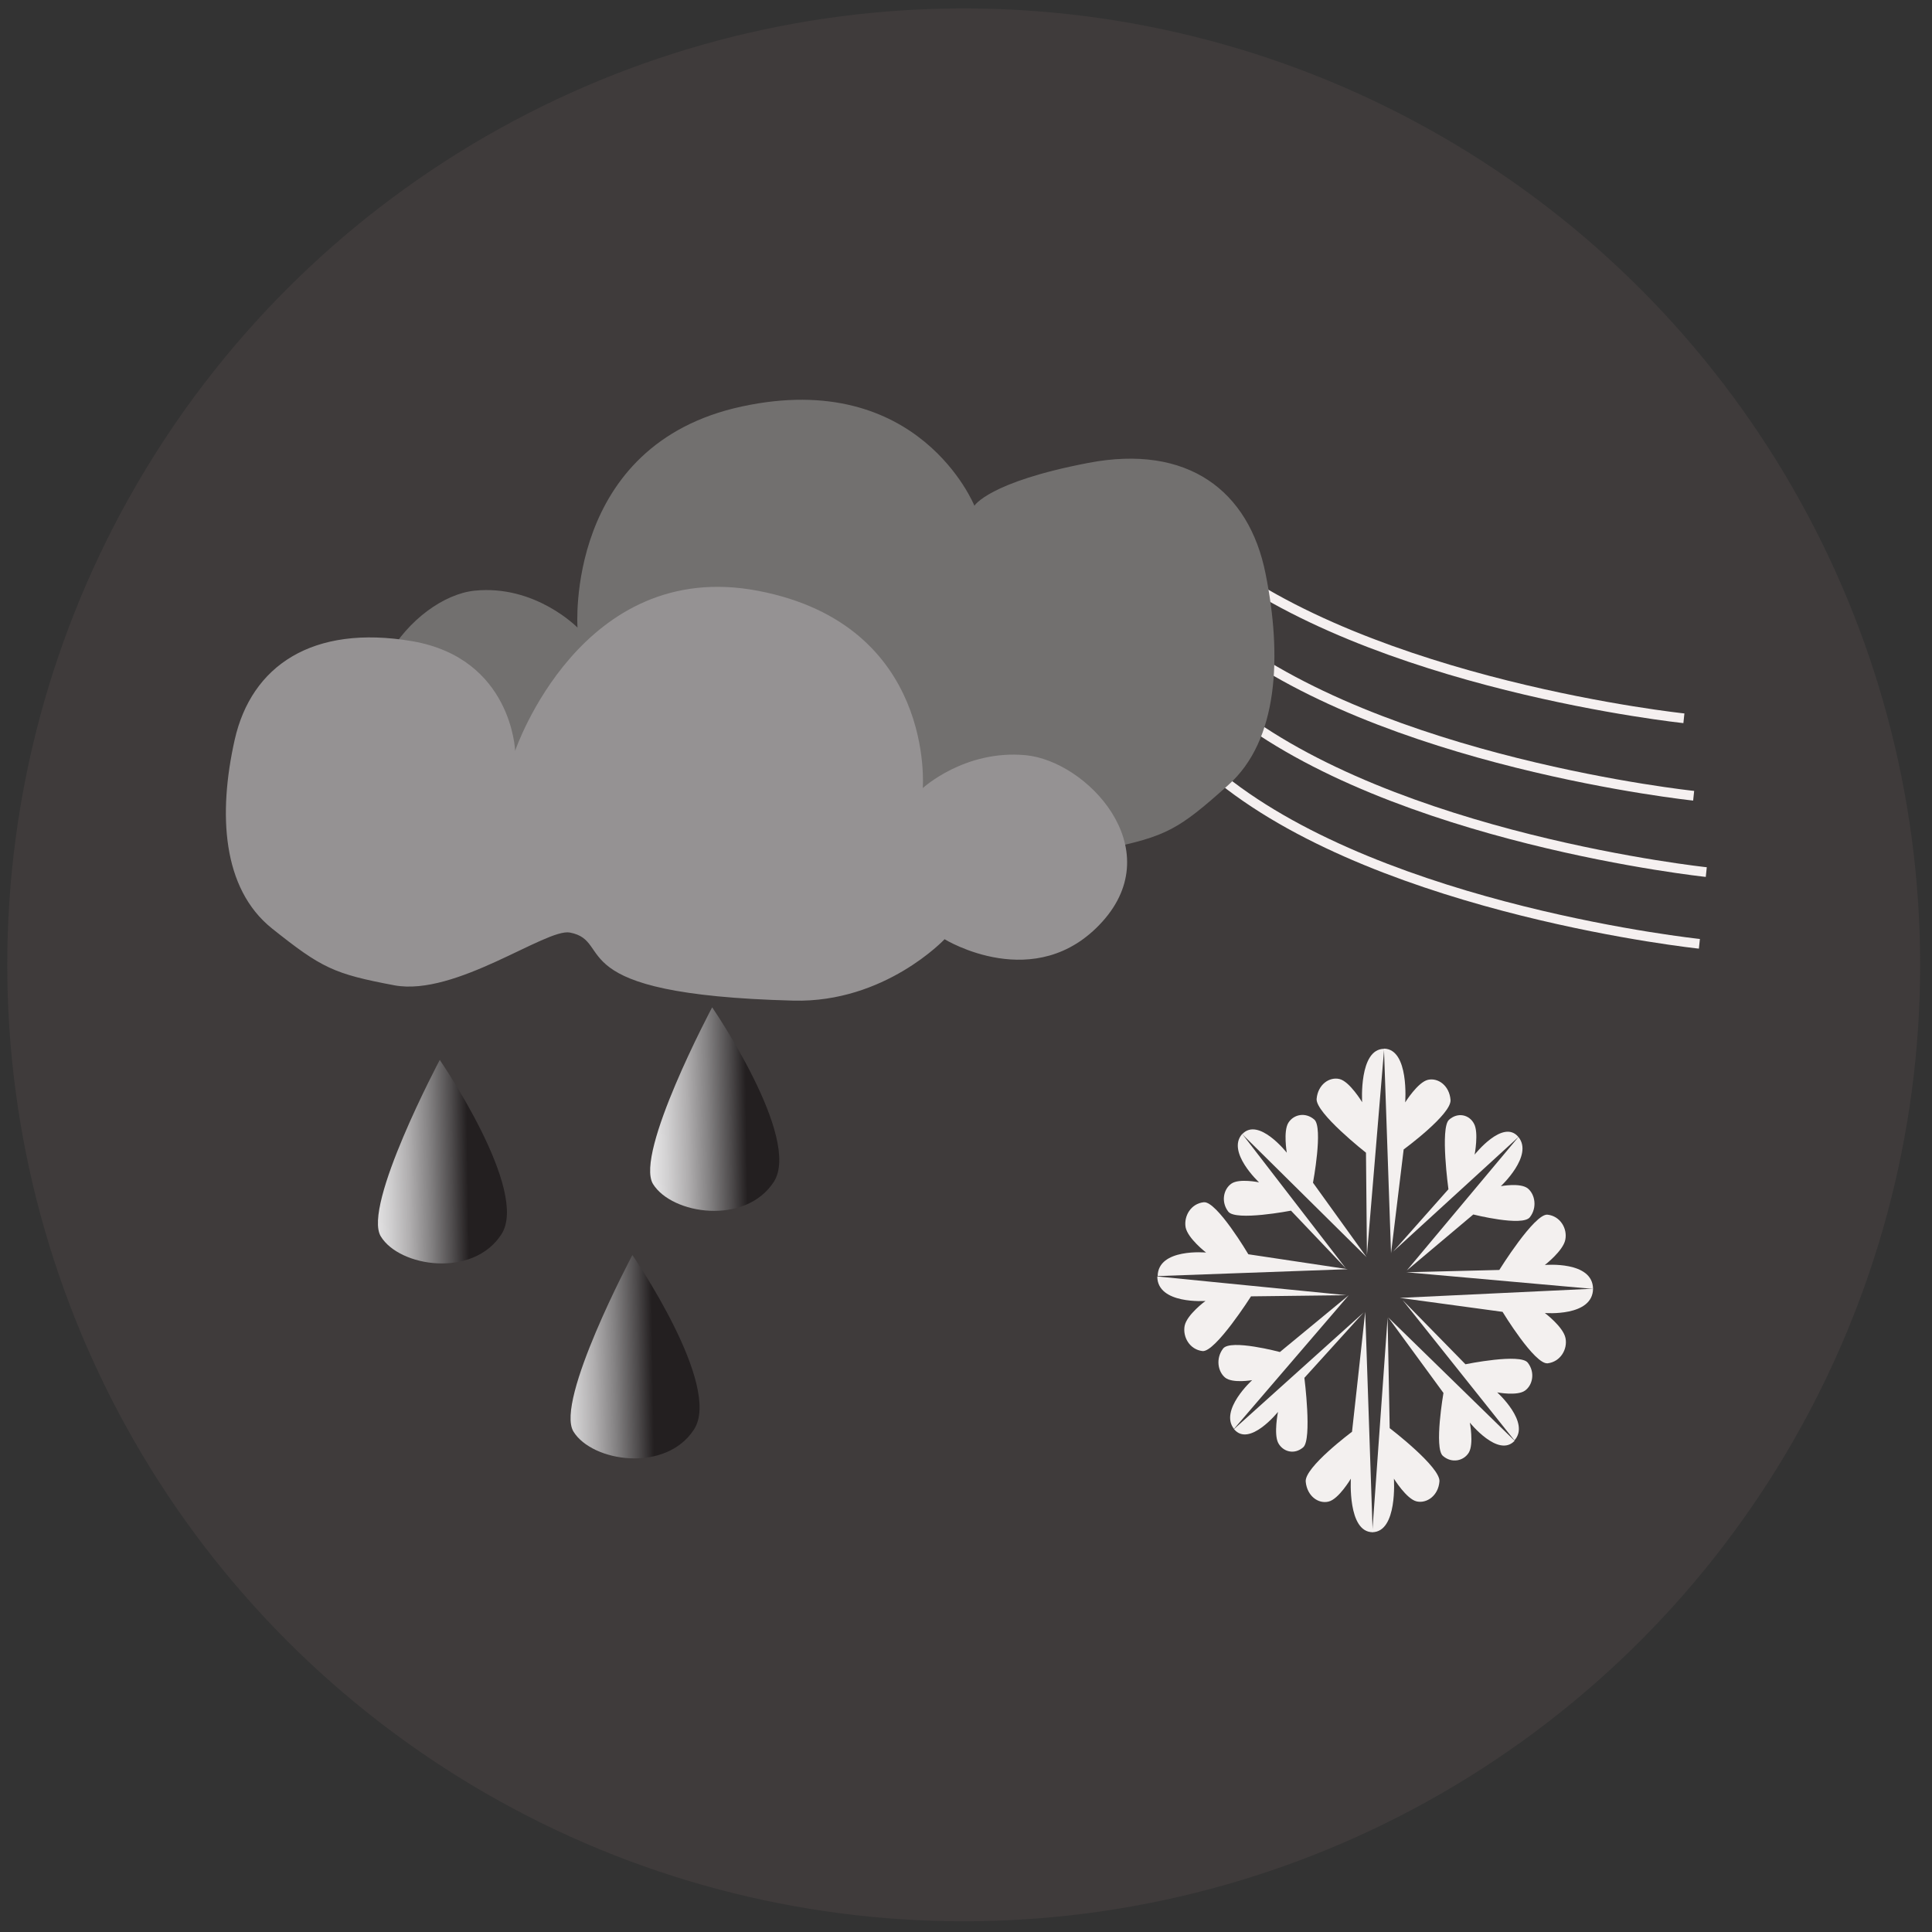
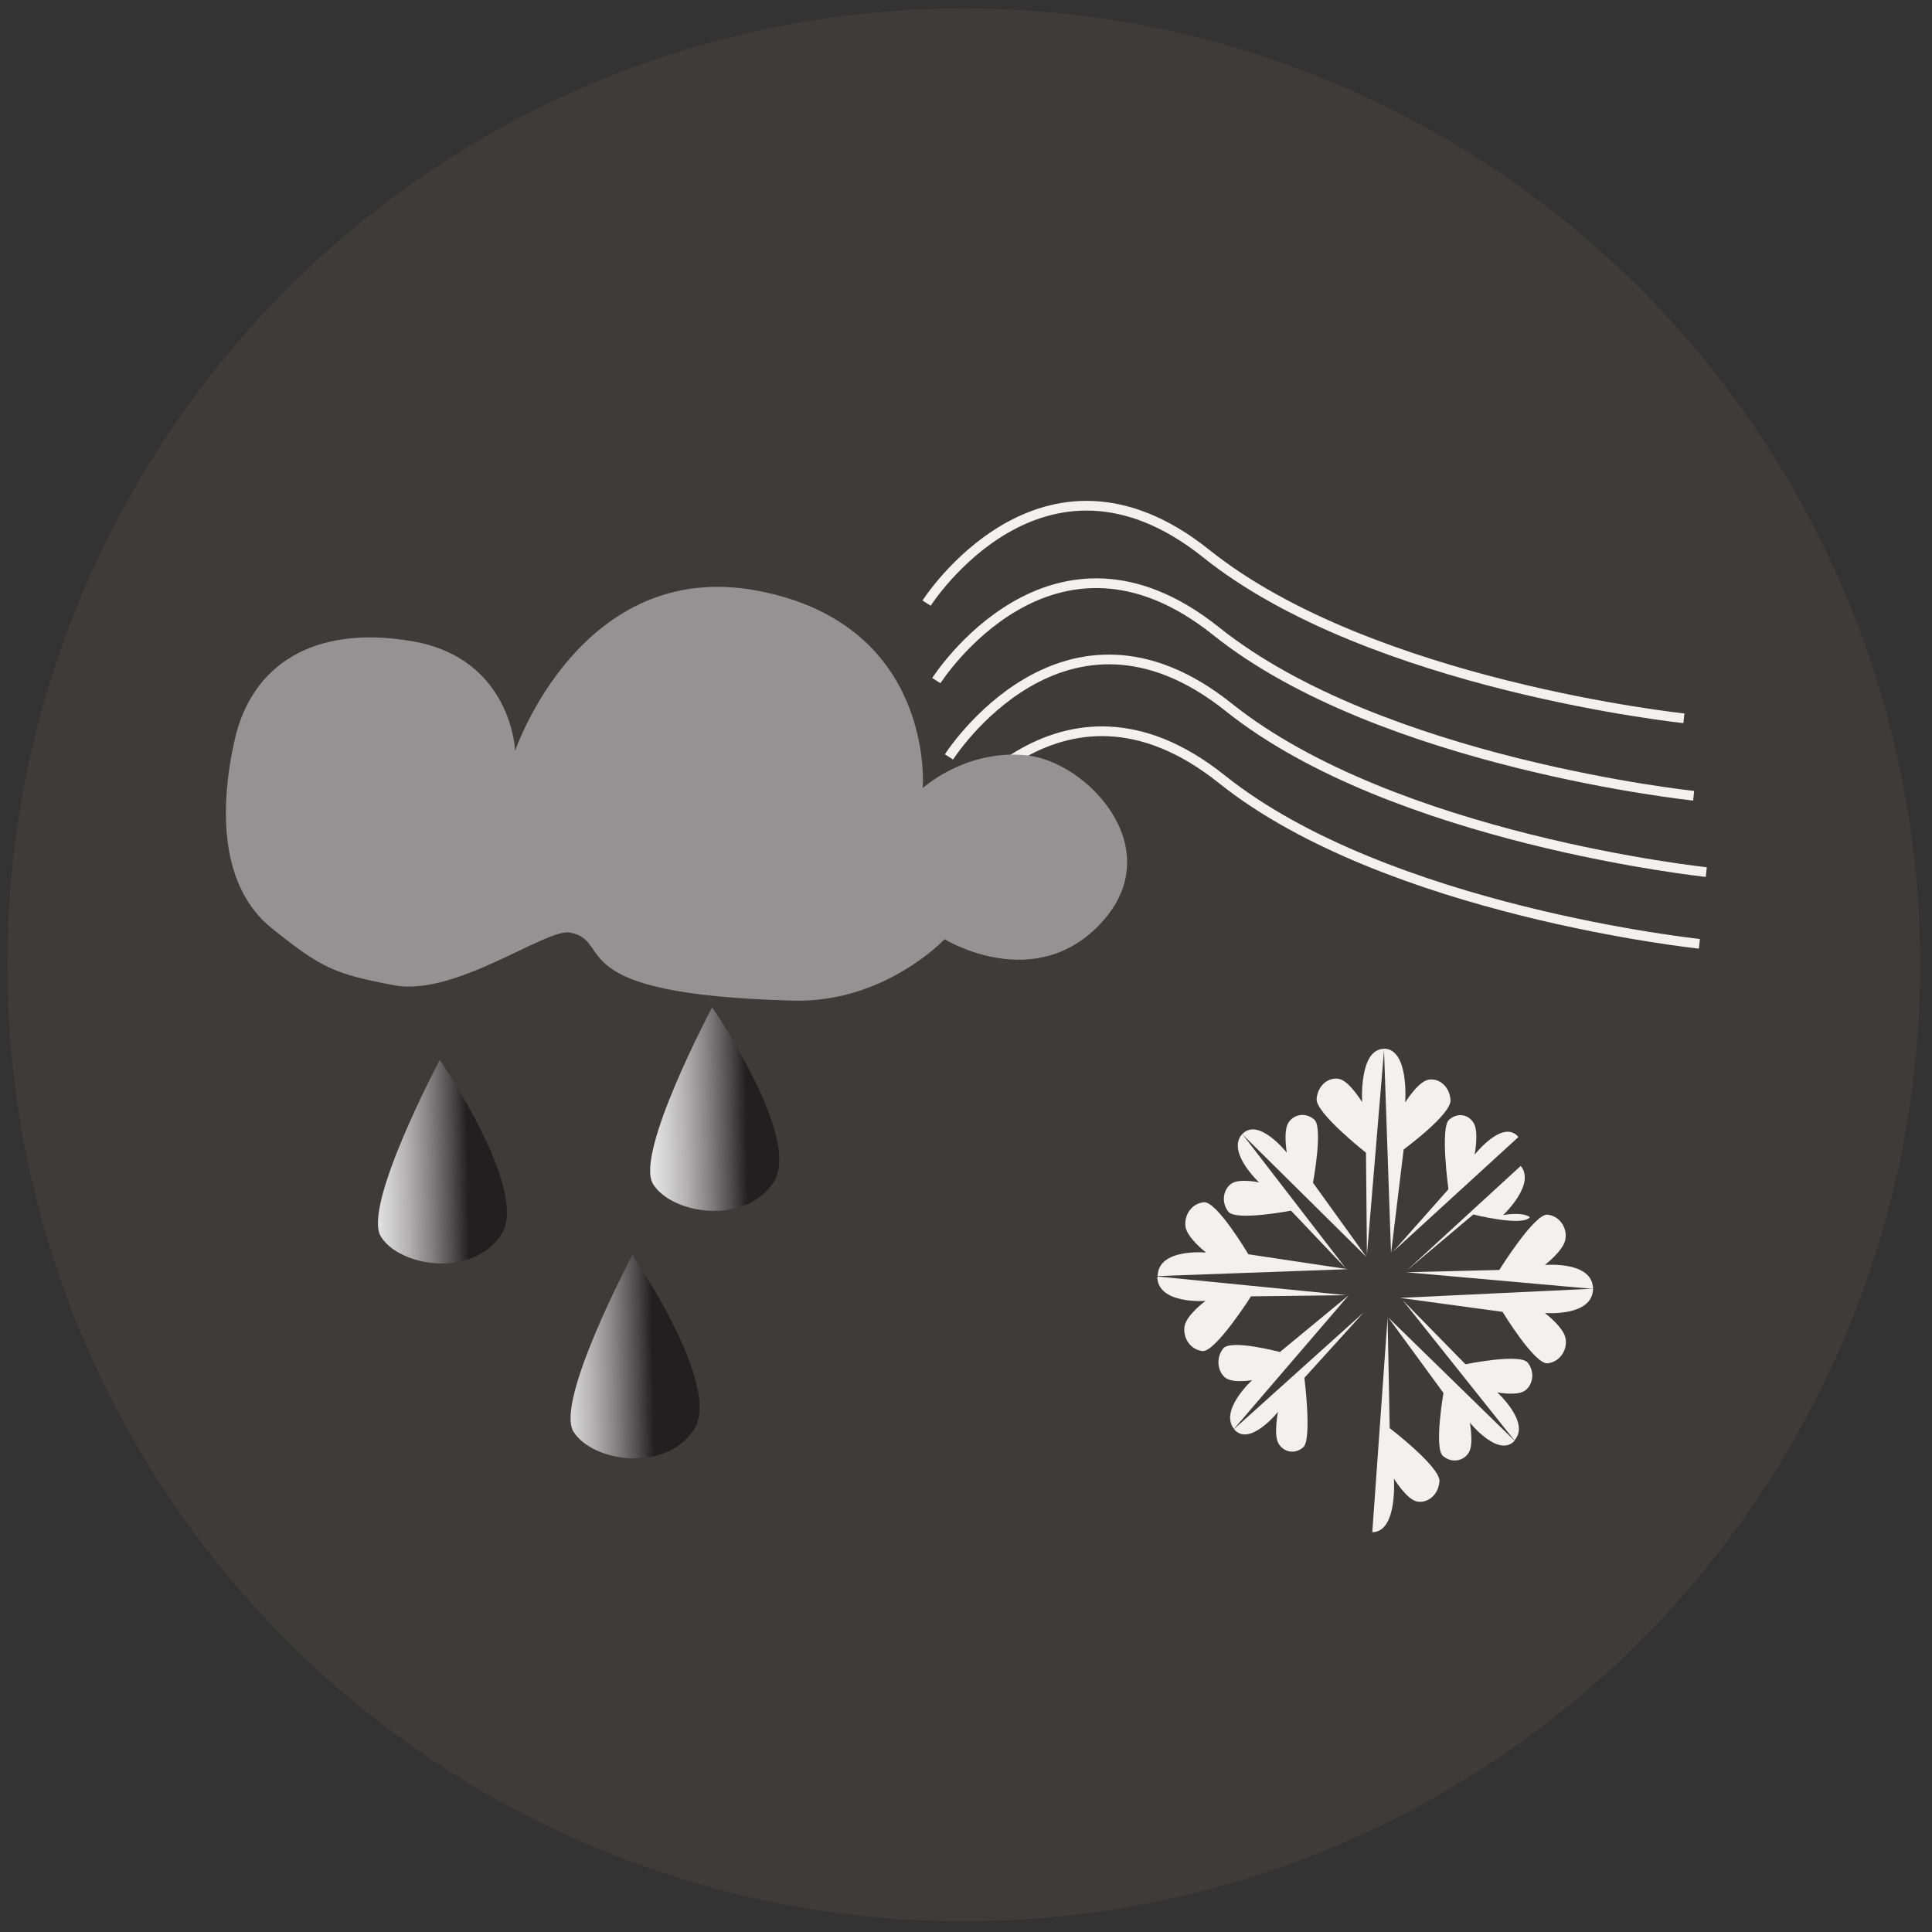
<svg xmlns="http://www.w3.org/2000/svg" xmlns:xlink="http://www.w3.org/1999/xlink" version="1.1" id="Layer_1" x="0px" y="0px" viewBox="0 0 101 101" style="enable-background:new 0 0 101 101;" xml:space="preserve">
  <rect x="0" y="0" width="101" height="101" fill="#333333" stroke="none" />
  <style type="text/css">
	.st0{fill:#3F3B3B;}
	.st1{fill:none;stroke:#F5F0F0;stroke-width:0.508;stroke-miterlimit:10;}
	.st2{fill:#72706F;}
	.st3{fill:#959293;}
	.st4{clip-path:url(#SVGID_2_);fill:url(#SVGID_3_);}
	.st5{clip-path:url(#SVGID_5_);fill:url(#SVGID_6_);}
	.st6{clip-path:url(#SVGID_8_);fill:url(#SVGID_9_);}
	.st7{fill:#F3F0EF;}
</style>
  <circle class="st0" cx="50.38" cy="50.44" r="50" />
  <g>
    <path class="st1" d="M48.44,31.53c0,0,6.03-9.47,14.63-2.58c8.6,6.88,24.96,8.6,24.96,8.6" />
    <path class="st1" d="M48.95,35.58c0,0,6.02-9.47,14.63-2.58c8.6,6.88,24.96,8.6,24.96,8.6" />
    <path class="st1" d="M49.61,39.57c0,0,6.02-9.47,14.63-2.59c8.61,6.88,24.96,8.61,24.96,8.61" />
    <path class="st1" d="M49.25,43.32c0,0,6.02-9.47,14.63-2.58c8.61,6.88,24.96,8.6,24.96,8.6" />
-     <path class="st2" d="M66.16,29.99c-0.86-4.33-4.06-6.79-9.27-5.79c-5.22,1-5.95,2.24-5.95,2.24s-2.89-7.19-12.16-5.19   c-9.27,2-8.59,11.56-8.59,11.56s-2.2-2.26-5.39-1.93c-3.19,0.34-7.49,5.44-4.01,9.77c3.48,4.33,8.25,1.03,8.25,1.03   s3.12,3.74,7.91,3.6c12.39-0.36,9.27-3.47,11.68-3.98c1.24-0.26,5.98,3.75,9.17,3.08c3.18-0.66,3.8-1,6.41-3.34   C66.83,38.71,67.03,34.31,66.16,29.99" />
    <path class="st3" d="M12.27,38.67c0.87-3.86,4.06-6.04,9.28-5.15c5.21,0.9,5.38,5.73,5.38,5.73s3.44-10.15,12.72-8.36   c9.27,1.79,8.59,10.31,8.59,10.31s2.19-2.02,5.38-1.72c3.19,0.3,7.49,4.84,4.01,8.7c-3.48,3.86-8.25,0.92-8.25,0.92   s-3.12,3.33-7.9,3.21c-12.41-0.32-9.29-3.1-11.69-3.56c-1.24-0.23-5.97,3.35-9.17,2.76c-3.18-0.6-3.8-0.9-6.41-2.98   C11.61,46.44,11.4,42.54,12.27,38.67" />
    <g>
      <defs>
        <path id="SVGID_1_" d="M19.91,64.64c0.98,1.6,4.82,2.18,6.3-0.11c1.49-2.28-3.22-9.12-3.22-9.12S18.93,63.06,19.91,64.64" />
      </defs>
      <clipPath id="SVGID_2_">
        <use xlink:href="#SVGID_1_" style="overflow:visible;" />
      </clipPath>
      <linearGradient id="SVGID_3_" gradientUnits="userSpaceOnUse" x1="-4937.212" y1="728.507" x2="-4937.043" y2="728.507" gradientTransform="matrix(39.908 -0.698 -0.587 -33.609 197480.625 21098.627)">
        <stop offset="0" style="stop-color:#FFFFFF" />
        <stop offset="0.108" style="stop-color:#FAFAFA" />
        <stop offset="0.242" style="stop-color:#EBEAEB" />
        <stop offset="0.389" style="stop-color:#D2D1D2" />
        <stop offset="0.546" style="stop-color:#B0AEAF" />
        <stop offset="0.71" style="stop-color:#838182" />
        <stop offset="0.879" style="stop-color:#4E4B4C" />
        <stop offset="1" style="stop-color:#231F20" />
      </linearGradient>
      <polygon class="st4" points="18.73,55.42 27.71,55.26 27.91,66.82 18.93,66.98   " />
    </g>
    <g>
      <defs>
        <path id="SVGID_4_" d="M29.98,74.84c0.98,1.59,4.82,2.17,6.3-0.11c1.49-2.29-3.22-9.12-3.22-9.12S29,73.25,29.98,74.84" />
      </defs>
      <clipPath id="SVGID_5_">
        <use xlink:href="#SVGID_4_" style="overflow:visible;" />
      </clipPath>
      <linearGradient id="SVGID_6_" gradientUnits="userSpaceOnUse" x1="-4938.426" y1="730.02" x2="-4938.257" y2="730.02" gradientTransform="matrix(39.898 -0.698 -0.587 -33.601 197490.312 21153.514)">
        <stop offset="0" style="stop-color:#FFFFFF" />
        <stop offset="0.108" style="stop-color:#FAFAFA" />
        <stop offset="0.242" style="stop-color:#EBEAEB" />
        <stop offset="0.389" style="stop-color:#D2D1D2" />
        <stop offset="0.546" style="stop-color:#B0AEAF" />
        <stop offset="0.71" style="stop-color:#838182" />
        <stop offset="0.879" style="stop-color:#4E4B4C" />
        <stop offset="1" style="stop-color:#231F20" />
      </linearGradient>
      <polygon class="st5" points="28.8,65.61 37.77,65.45 37.97,77 29,77.16   " />
    </g>
    <g>
      <defs>
        <path id="SVGID_7_" d="M34.14,61.9c0.99,1.59,4.82,2.17,6.31-0.11c1.48-2.29-3.22-9.13-3.22-9.13S33.16,60.31,34.14,61.9" />
      </defs>
      <clipPath id="SVGID_8_">
        <use xlink:href="#SVGID_7_" style="overflow:visible;" />
      </clipPath>
      <linearGradient id="SVGID_9_" gradientUnits="userSpaceOnUse" x1="-4938.968" y1="728.142" x2="-4938.798" y2="728.142" gradientTransform="matrix(39.917 -0.698 -0.588 -33.617 197610.125 21087.236)">
        <stop offset="0" style="stop-color:#FFFFFF" />
        <stop offset="0.108" style="stop-color:#FAFAFA" />
        <stop offset="0.242" style="stop-color:#EBEAEB" />
        <stop offset="0.389" style="stop-color:#D2D1D2" />
        <stop offset="0.546" style="stop-color:#B0AEAF" />
        <stop offset="0.71" style="stop-color:#838182" />
        <stop offset="0.879" style="stop-color:#4E4B4C" />
        <stop offset="1" style="stop-color:#231F20" />
      </linearGradient>
      <polygon class="st6" points="32.96,52.67 41.93,52.51 42.14,64.07 33.16,64.23   " />
    </g>
    <path class="st7" d="M71.46,65.61c-0.02-2.14-0.05-5.35-0.05-5.35s-2.65-2.08-2.58-2.82c0.07-0.75,0.67-1.16,1.2-1.03   c0.53,0.13,1.18,1.21,1.18,1.21s-0.18-2.79,1.15-2.79" />
    <path class="st7" d="M72.72,65.52c0.27-2.22,0.66-5.43,0.66-5.43s2.51-1.84,2.45-2.59c-0.06-0.75-0.65-1.17-1.18-1.05   c-0.53,0.12-1.19,1.18-1.19,1.18s0.22-2.79-1.11-2.81" />
    <path class="st7" d="M72.54,68.88c0.04,2.1,0.11,5.78,0.11,5.78s2.67,2.04,2.6,2.79c-0.06,0.74-0.66,1.16-1.19,1.04   c-0.53-0.12-1.19-1.19-1.19-1.19s0.2,2.79-1.13,2.8" />
-     <path class="st7" d="M71.37,68.58c-0.23,2.13-0.69,6.27-0.69,6.27s-2.5,1.86-2.42,2.61c0.07,0.75,0.66,1.17,1.19,1.04   c0.53-0.12,1.17-1.2,1.17-1.2s-0.18,2.8,1.14,2.8" />
    <path class="st7" d="M70.39,67.71c-1.92,0.02-4.99,0.06-4.99,0.06s-1.87,2.94-2.54,2.86c-0.67-0.08-1.04-0.74-0.93-1.32   c0.12-0.59,1.09-1.3,1.09-1.3s-2.52,0.19-2.52-1.28" />
    <path class="st7" d="M70.46,66.35c-1.99-0.3-5.2-0.78-5.2-0.78s-1.65-2.79-2.33-2.72c-0.67,0.07-1.05,0.72-0.95,1.31   c0.12,0.59,1.07,1.32,1.07,1.32s-2.51-0.24-2.53,1.23" />
    <path class="st7" d="M73.52,66.51c1.92-0.05,4.86-0.12,4.86-0.12s1.84-2.96,2.52-2.89c0.66,0.07,1.05,0.72,0.93,1.31   c-0.11,0.58-1.07,1.32-1.07,1.32s2.51-0.23,2.52,1.25" />
    <path class="st7" d="M73.18,67.85c1.98,0.27,5.37,0.73,5.37,0.73s1.68,2.77,2.36,2.69c0.66-0.08,1.05-0.73,0.93-1.32   c-0.12-0.59-1.08-1.31-1.08-1.31s2.51,0.21,2.52-1.27" />
    <path class="st7" d="M71.29,68.61c-1.22,1.34-3.1,3.42-3.1,3.42s0.41,3.22-0.06,3.63c-0.47,0.41-1.07,0.23-1.31-0.23   c-0.24-0.47-0.01-1.62-0.01-1.62s-1.5,1.87-2.3,0.9" />
    <path class="st7" d="M70.51,67.71c-1.44,1.19-3.6,2.97-3.6,2.97s-2.58-0.69-2.97-0.18c-0.39,0.51-0.28,1.2,0.11,1.52   c0.39,0.31,1.41,0.13,1.41,0.13s-1.73,1.57-0.95,2.55" />
    <path class="st7" d="M72.83,65.43c1.2-1.35,2.89-3.26,2.89-3.26s-0.44-3.21,0.03-3.63c0.47-0.42,1.07-0.26,1.31,0.21   c0.25,0.46,0.03,1.61,0.03,1.61s1.49-1.89,2.29-0.92" />
-     <path class="st7" d="M73.54,66.42c1.42-1.2,3.48-2.93,3.48-2.93s2.58,0.65,2.96,0.14c0.39-0.5,0.27-1.2-0.12-1.51   c-0.4-0.3-1.4-0.11-1.4-0.11s1.72-1.6,0.92-2.57" />
+     <path class="st7" d="M73.54,66.42c1.42-1.2,3.48-2.93,3.48-2.93s2.58,0.65,2.96,0.14c-0.4-0.3-1.4-0.11-1.4-0.11s1.72-1.6,0.92-2.57" />
    <path class="st7" d="M70.36,66.31c-1.23-1.29-2.87-3.02-2.87-3.02s-2.89,0.56-3.28,0.05c-0.39-0.51-0.25-1.17,0.16-1.46   c0.41-0.29,1.45-0.07,1.45-0.07s-1.72-1.6-0.88-2.53" />
    <path class="st7" d="M71.44,65.72c-1.12-1.55-2.8-3.89-2.8-3.89s0.54-2.88,0.07-3.3c-0.47-0.41-1.09-0.27-1.36,0.17   c-0.27,0.44-0.08,1.56-0.08,1.56s-1.48-1.88-2.33-0.97" />
    <path class="st7" d="M73.32,67.96c1.26,1.29,3.29,3.36,3.29,3.36s2.88-0.59,3.26-0.08c0.39,0.5,0.26,1.17-0.15,1.46   c-0.41,0.29-1.45,0.09-1.45,0.09s1.75,1.58,0.9,2.51" />
    <path class="st7" d="M72.57,68.87c1.13,1.54,2.89,3.95,2.89,3.95s-0.5,2.88-0.03,3.29c0.47,0.41,1.1,0.26,1.36-0.18   c0.26-0.45,0.05-1.56,0.05-1.56s1.49,1.86,2.34,0.95" />
  </g>
</svg>